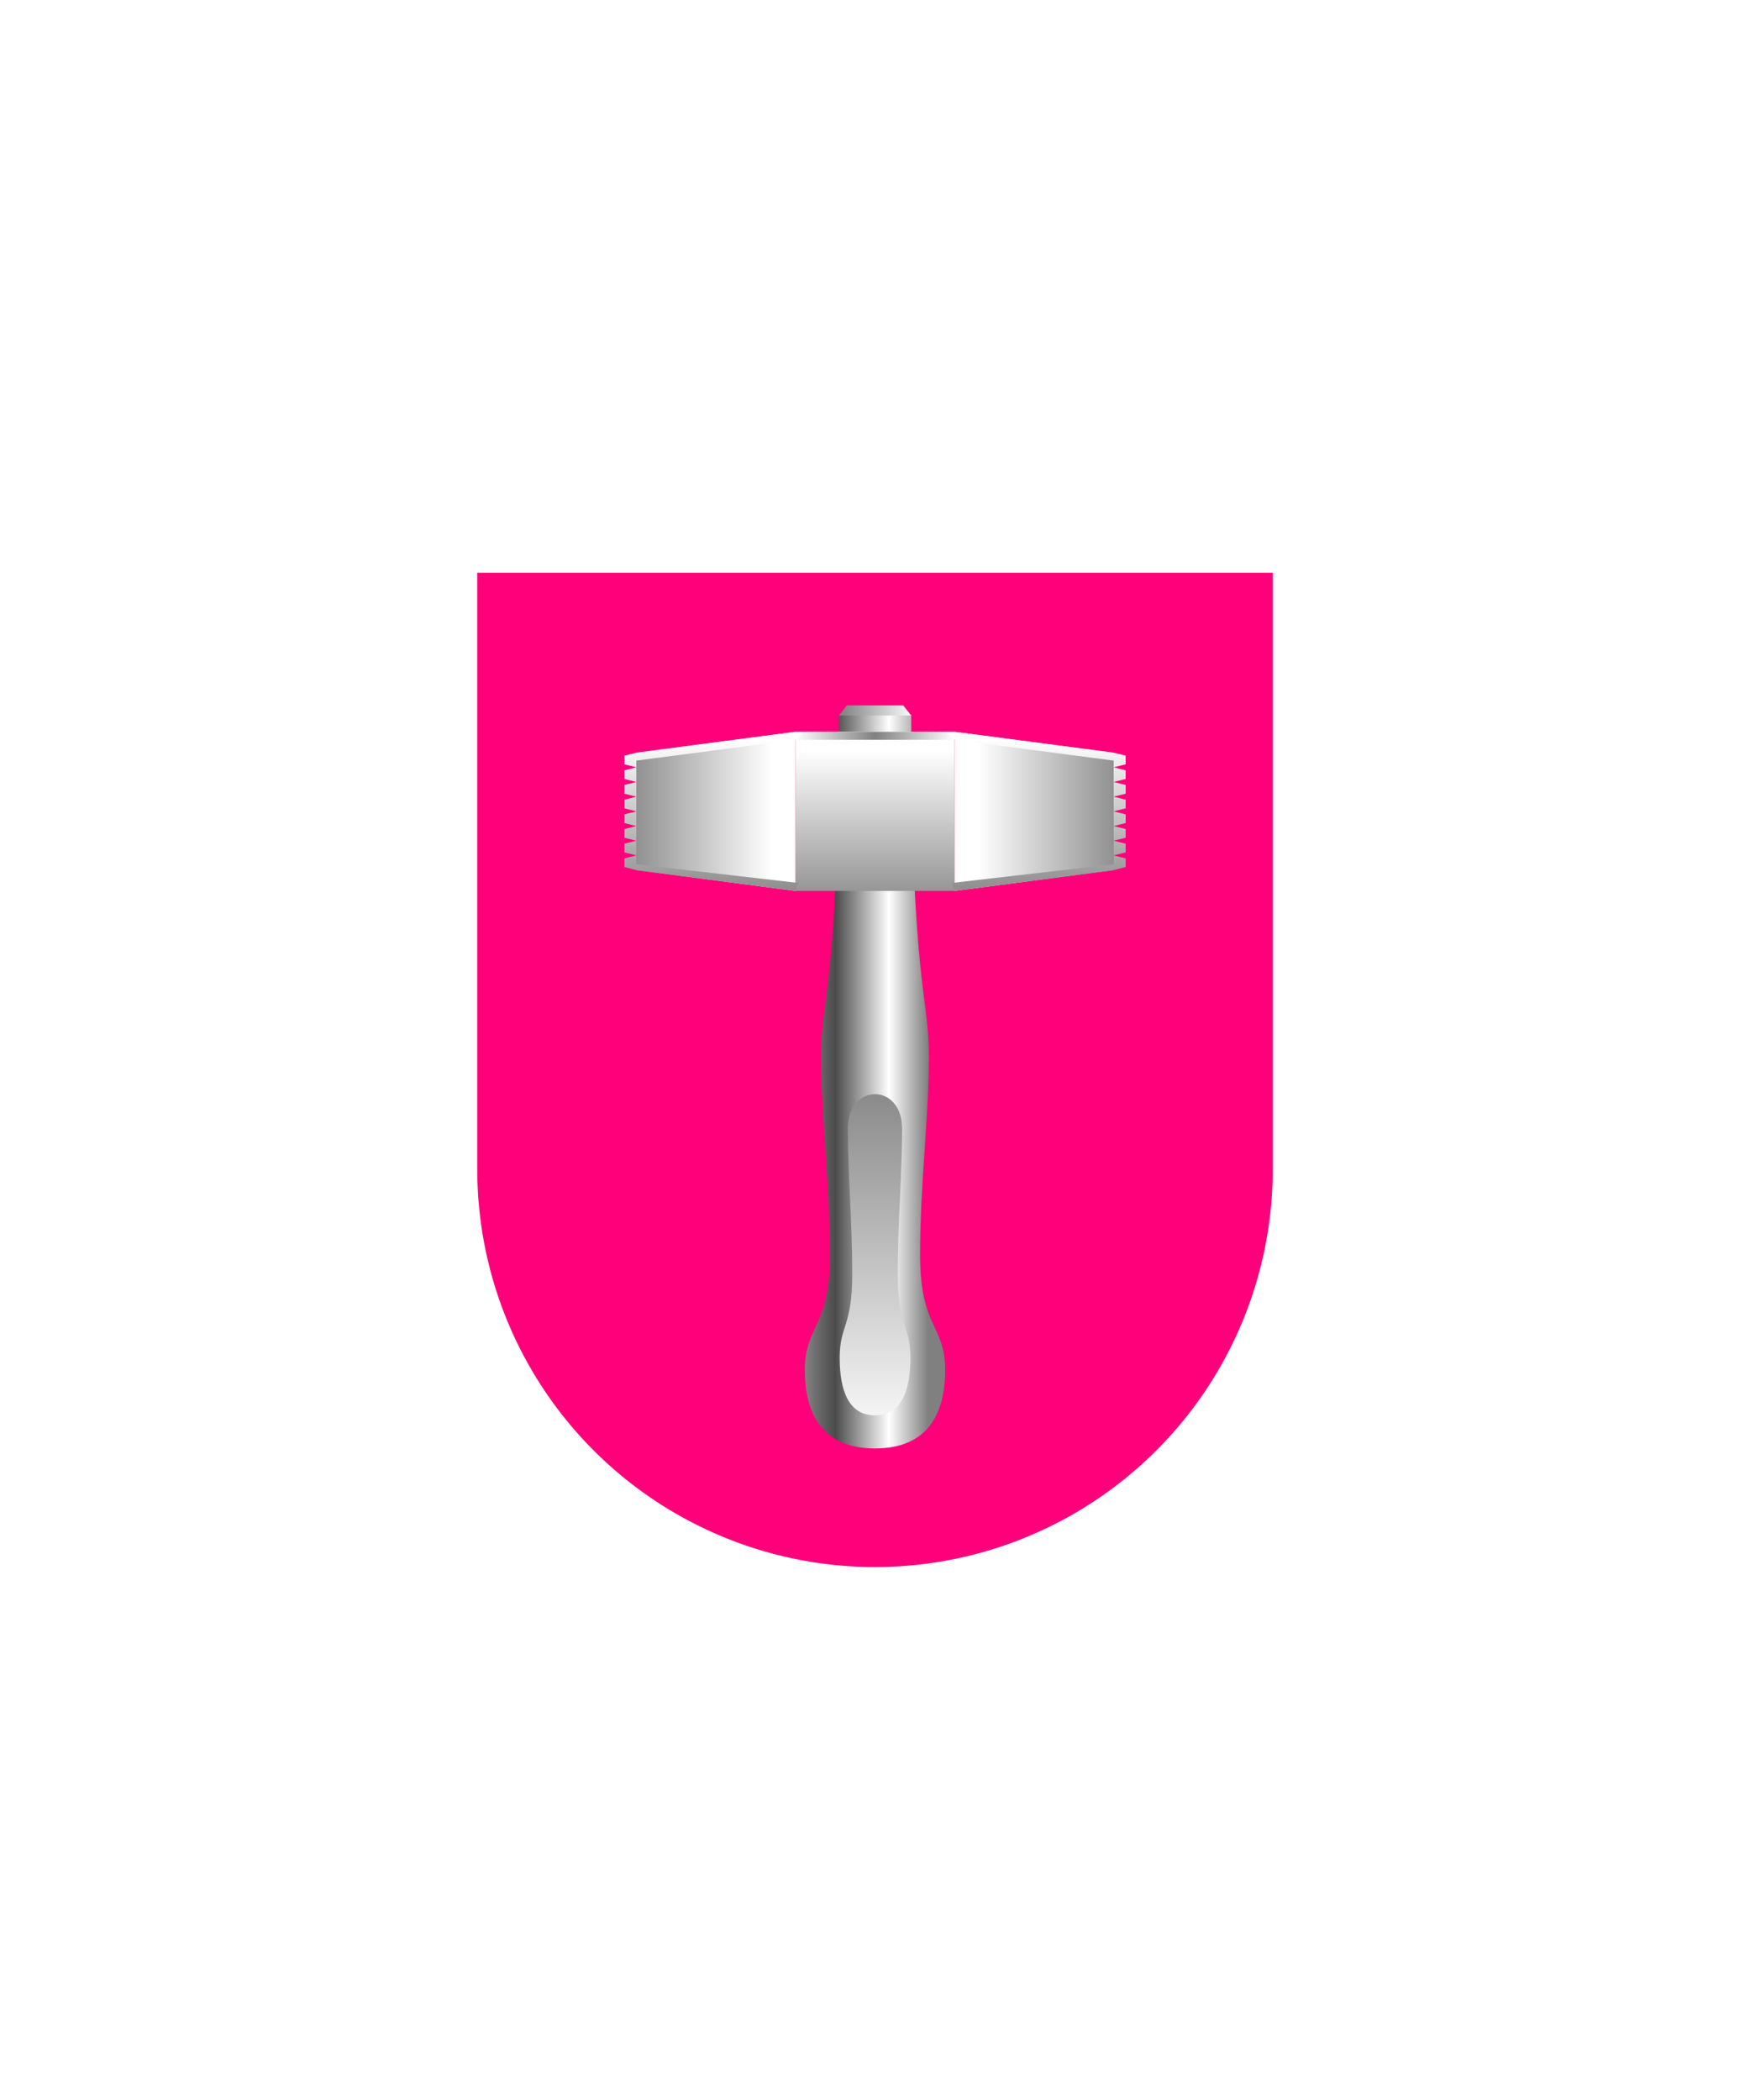
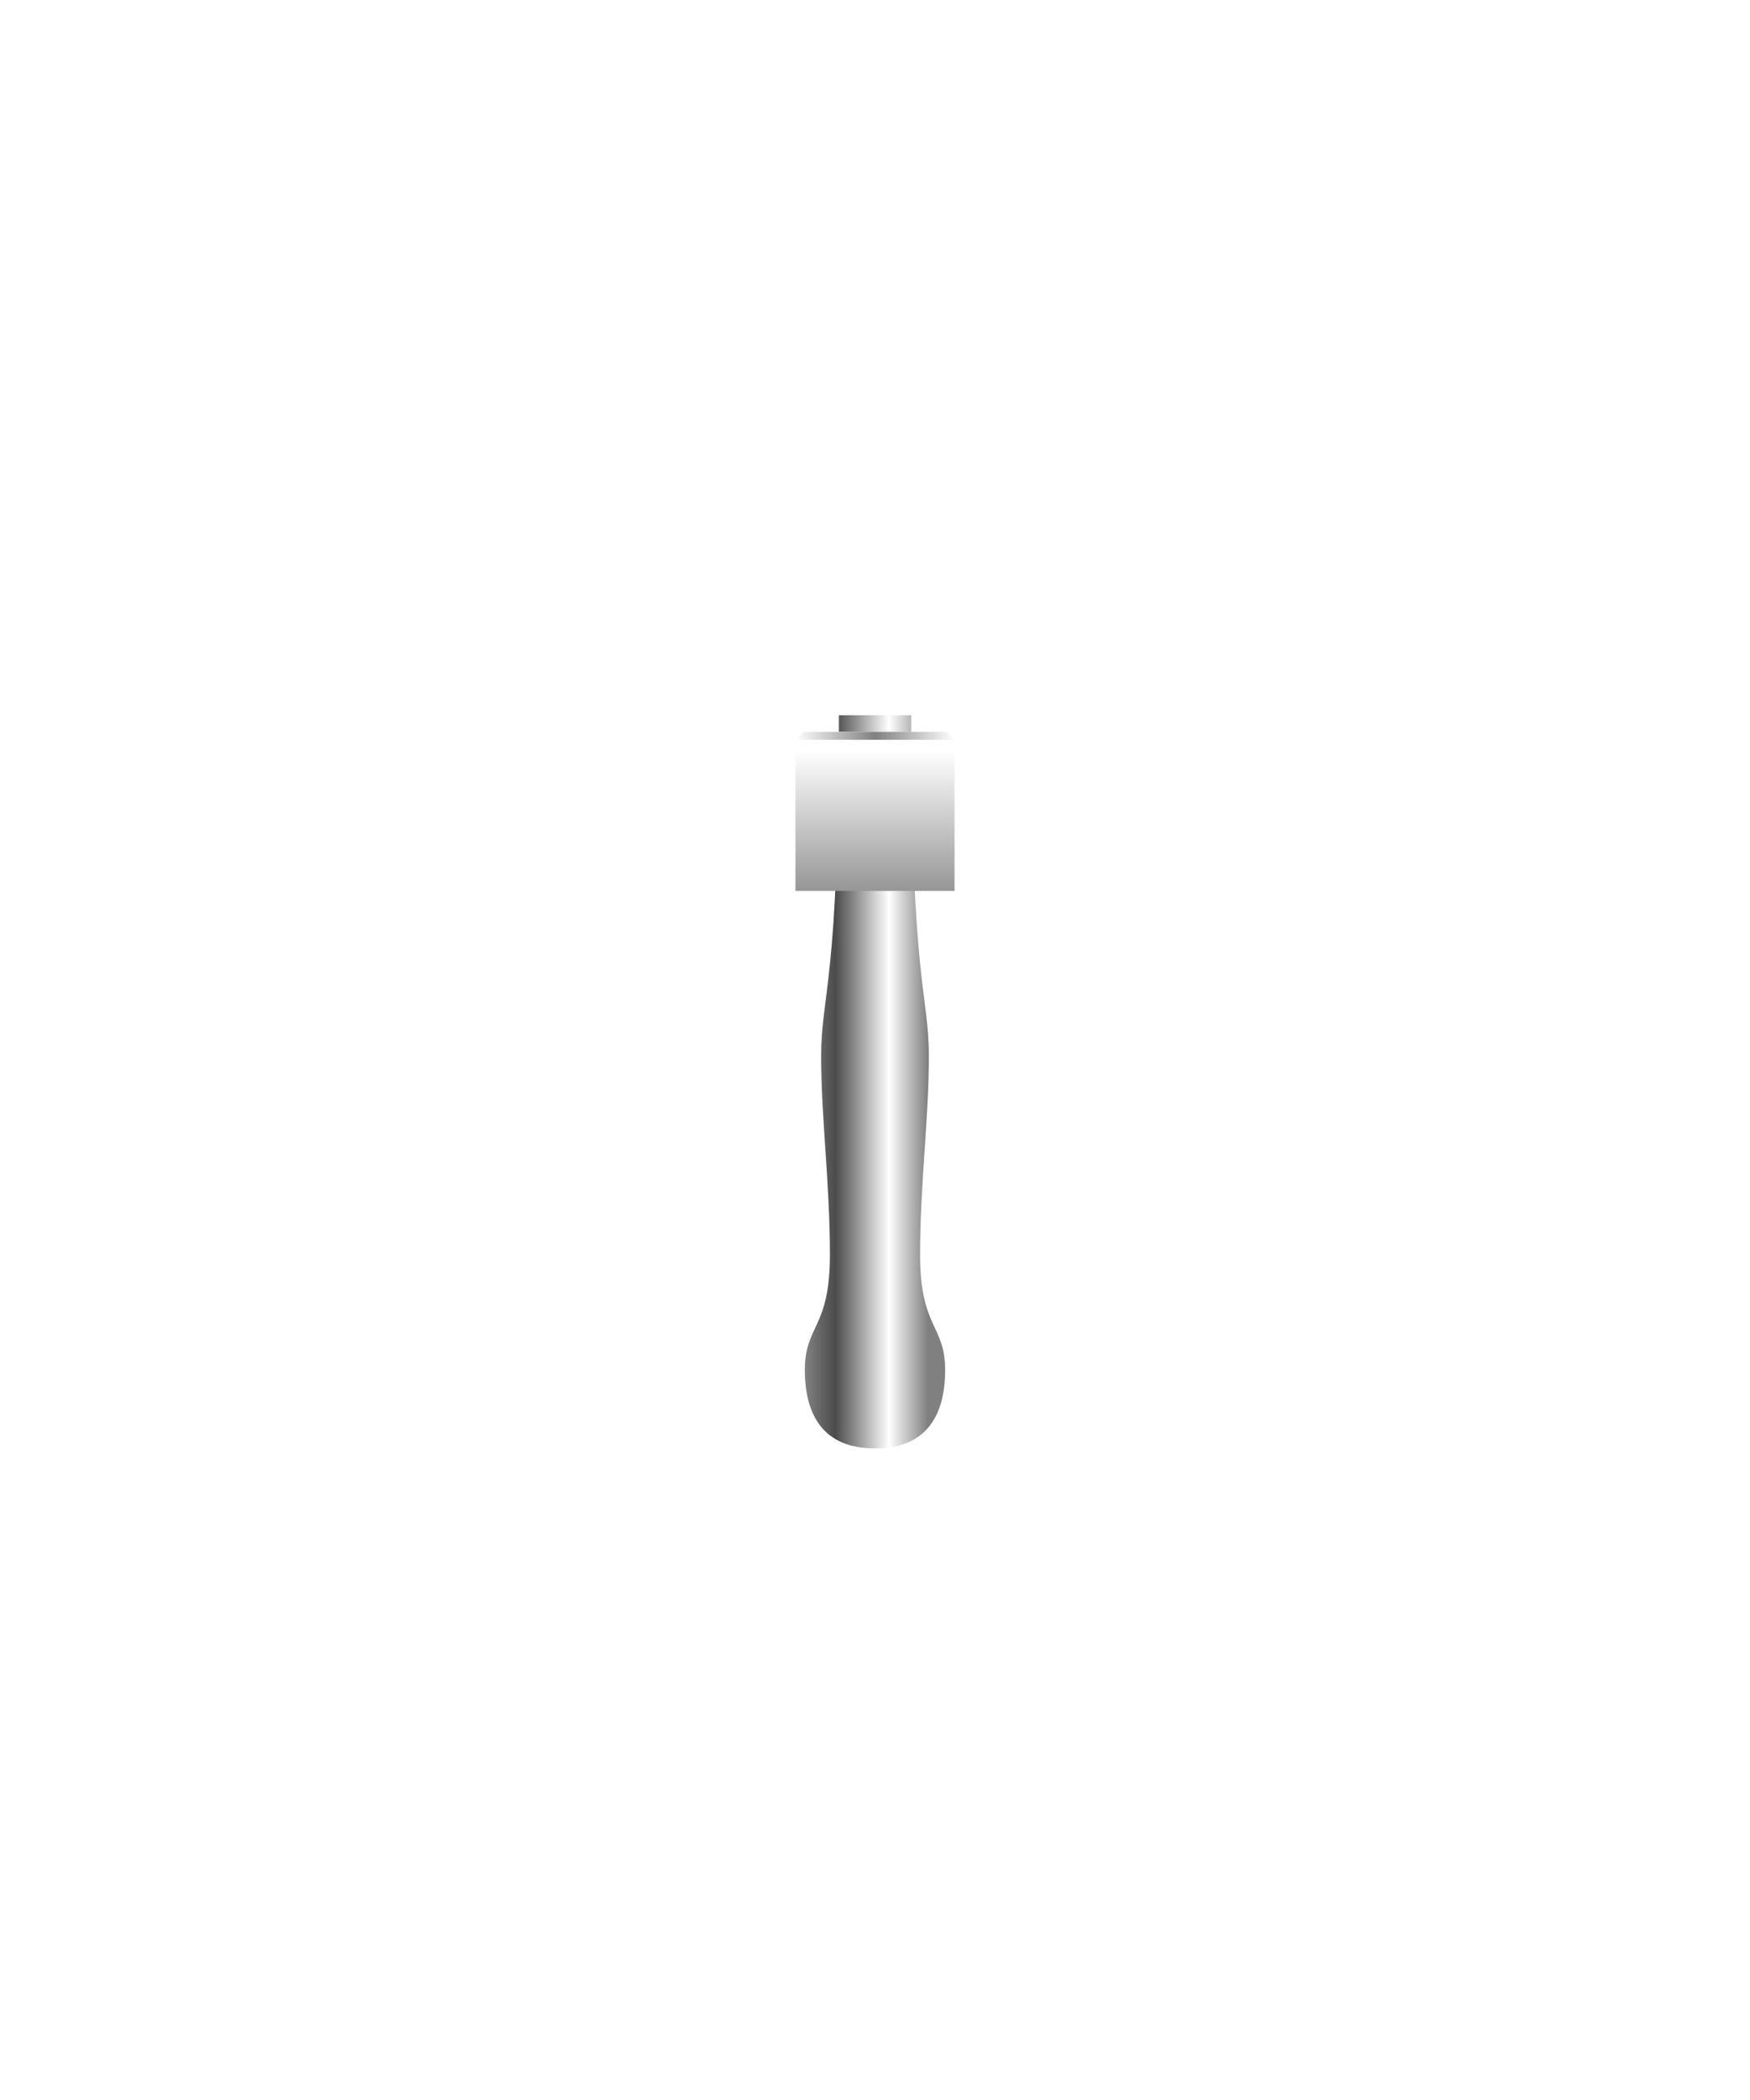
<svg xmlns="http://www.w3.org/2000/svg" xmlns:xlink="http://www.w3.org/1999/xlink" viewBox="0 0 220 264">
-   <path d="M60 72v75a50 50 0 0 0 50 50 50 50 0 0 0 50-50V72Z" fill="#ff007a" />
  <defs>
    <linearGradient gradientUnits="userSpaceOnUse" id="h0-a" x1="23.65" x2="4.03" y1="10" y2="10">
      <stop offset="0" stop-color="gray" />
      <stop offset="1" stop-color="#fff" />
    </linearGradient>
    <linearGradient gradientUnits="userSpaceOnUse" id="h0-b" x1="11.25" x2="11.25" y1="0.98" y2="22.2">
      <stop offset="0" stop-color="#fff" />
      <stop offset="1" stop-color="gray" />
    </linearGradient>
    <filter id="h0-c" name="shadow">
      <feDropShadow dx="0" dy="2" stdDeviation="0" />
    </filter>
    <linearGradient gradientTransform="matrix(1, 0, 0, -1, 0, 264)" gradientUnits="userSpaceOnUse" id="h0-d" x1="101.34" x2="116.66" y1="127.98" y2="127.98">
      <stop offset="0" stop-color="gray" />
      <stop offset="0.24" stop-color="#4b4b4b" />
      <stop offset="0.68" stop-color="#fff" />
      <stop offset="1" stop-color="gray" />
    </linearGradient>
    <linearGradient gradientTransform="matrix(1, 0, 0, -1, 0, 264)" id="h0-e" x1="110" x2="110" xlink:href="#h0-b" y1="82.1" y2="130.35" />
    <linearGradient id="h0-f" x1="110" x2="110" xlink:href="#h0-b" y1="94.39" y2="115.71" />
    <linearGradient gradientTransform="matrix(1, 0, 0, -1, 0, 264)" gradientUnits="userSpaceOnUse" id="h0-g" x1="100" x2="120" y1="171.5" y2="171.5">
      <stop offset="0" stop-color="#fff" />
      <stop offset="0.5" stop-color="gray" />
      <stop offset="1" stop-color="#fff" />
    </linearGradient>
    <linearGradient gradientTransform="matrix(1, 0, 0, -1, 0, 264)" id="h0-h" x1="114.95" x2="105.64" xlink:href="#h0-b" y1="174.69" y2="174.69" />
    <symbol id="h0-i" viewBox="0 0 22.51 20">
-       <path d="M1,20l20-2.61V2.62L1,0Z" fill="url(#h0-a)" />
-       <path d="M22.51,5.93,21,6.31V4.46l1.51.38Zm0,.75L21,6.31V8.15l1.51-.37Zm0,3.7L21,10v1.85l1.51-.38Zm0-1.85L21,8.15V10l1.51-.38Zm0,3.69L21,11.85v1.84l1.51-.37Zm0,3.69L21,15.54v1.11L.63,19,1,20l20-2.61L22.51,17Zm0-1.84L21,13.69v1.85l1.51-.38ZM21,2.62,1,0H0L1,1,21,3.62v.84l1.51-.37V3Z" fill="url(#h0-b)" />
-     </symbol>
+       </symbol>
  </defs>
  <g filter="url(#h0-c)">
    <path d="M118.82,172.21c0-5.62-3.15-5.27-3.15-14.41s1.1-17.06,1.1-25-2.22-9.09-2.22-42.89h-9.09c0,33.8-2.23,35-2.23,42.89s1.1,15.82,1.1,25-3.15,8.79-3.15,14.41,2.27,9.88,8.82,9.88S118.82,177.84,118.82,172.21Z" fill="url(#h0-d)" />
-     <path d="M114.45,170.7c0-4.12-1.59-3.86-1.59-10.55s.55-12.47.55-18.26-6.82-5.78-6.82,0,.55,11.58.55,18.26-1.58,6.43-1.58,10.55,1.14,7.23,4.44,7.23S114.45,174.81,114.45,170.7Z" fill="url(#h0-e)" />
    <path d="M120,92H100v20h20Z" fill="url(#h0-f)" />
    <use height="20" transform="translate(119 92)" width="22.51" xlink:href="#h0-i" />
    <use height="20" transform="matrix(-1, 0, 0, 1, 101, 92)" width="22.51" xlink:href="#h0-i" />
    <path d="M100,93l1-1h18l1,1Z" fill="url(#h0-g)" />
-     <path d="M113.55,88.68h-7.09l-1,1.27h9.09Z" fill="url(#h0-h)" />
  </g>
</svg>